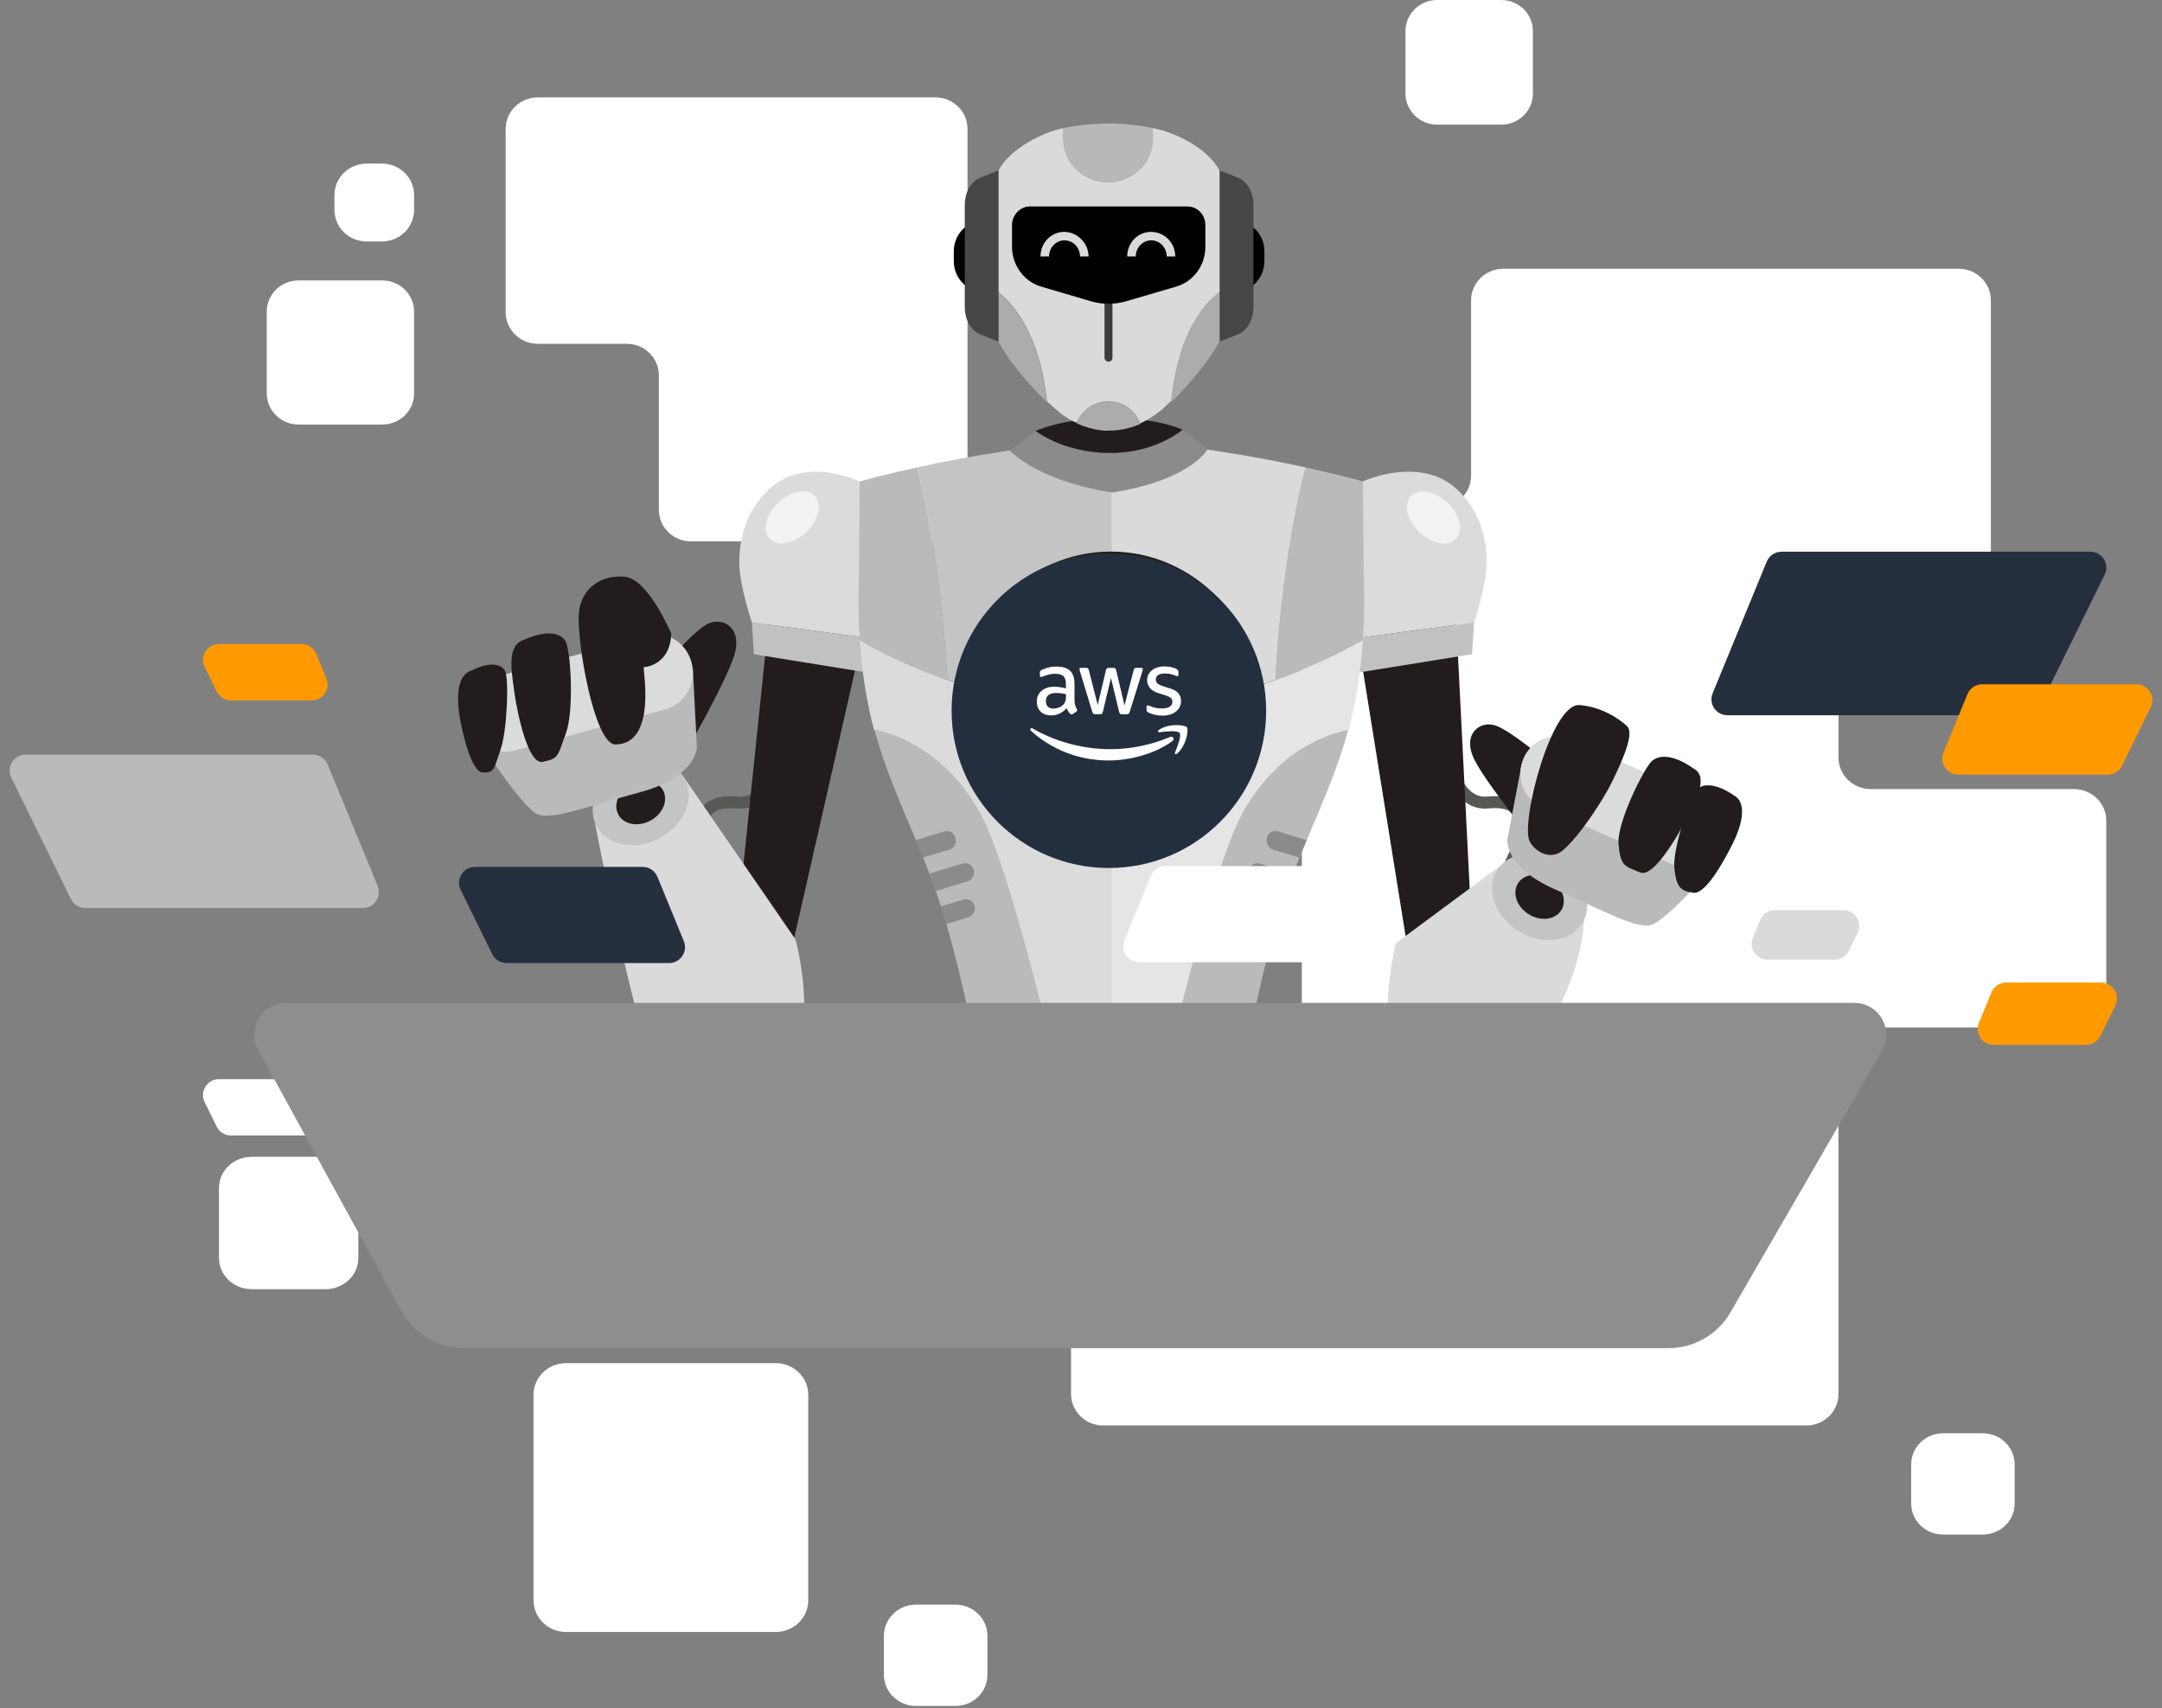
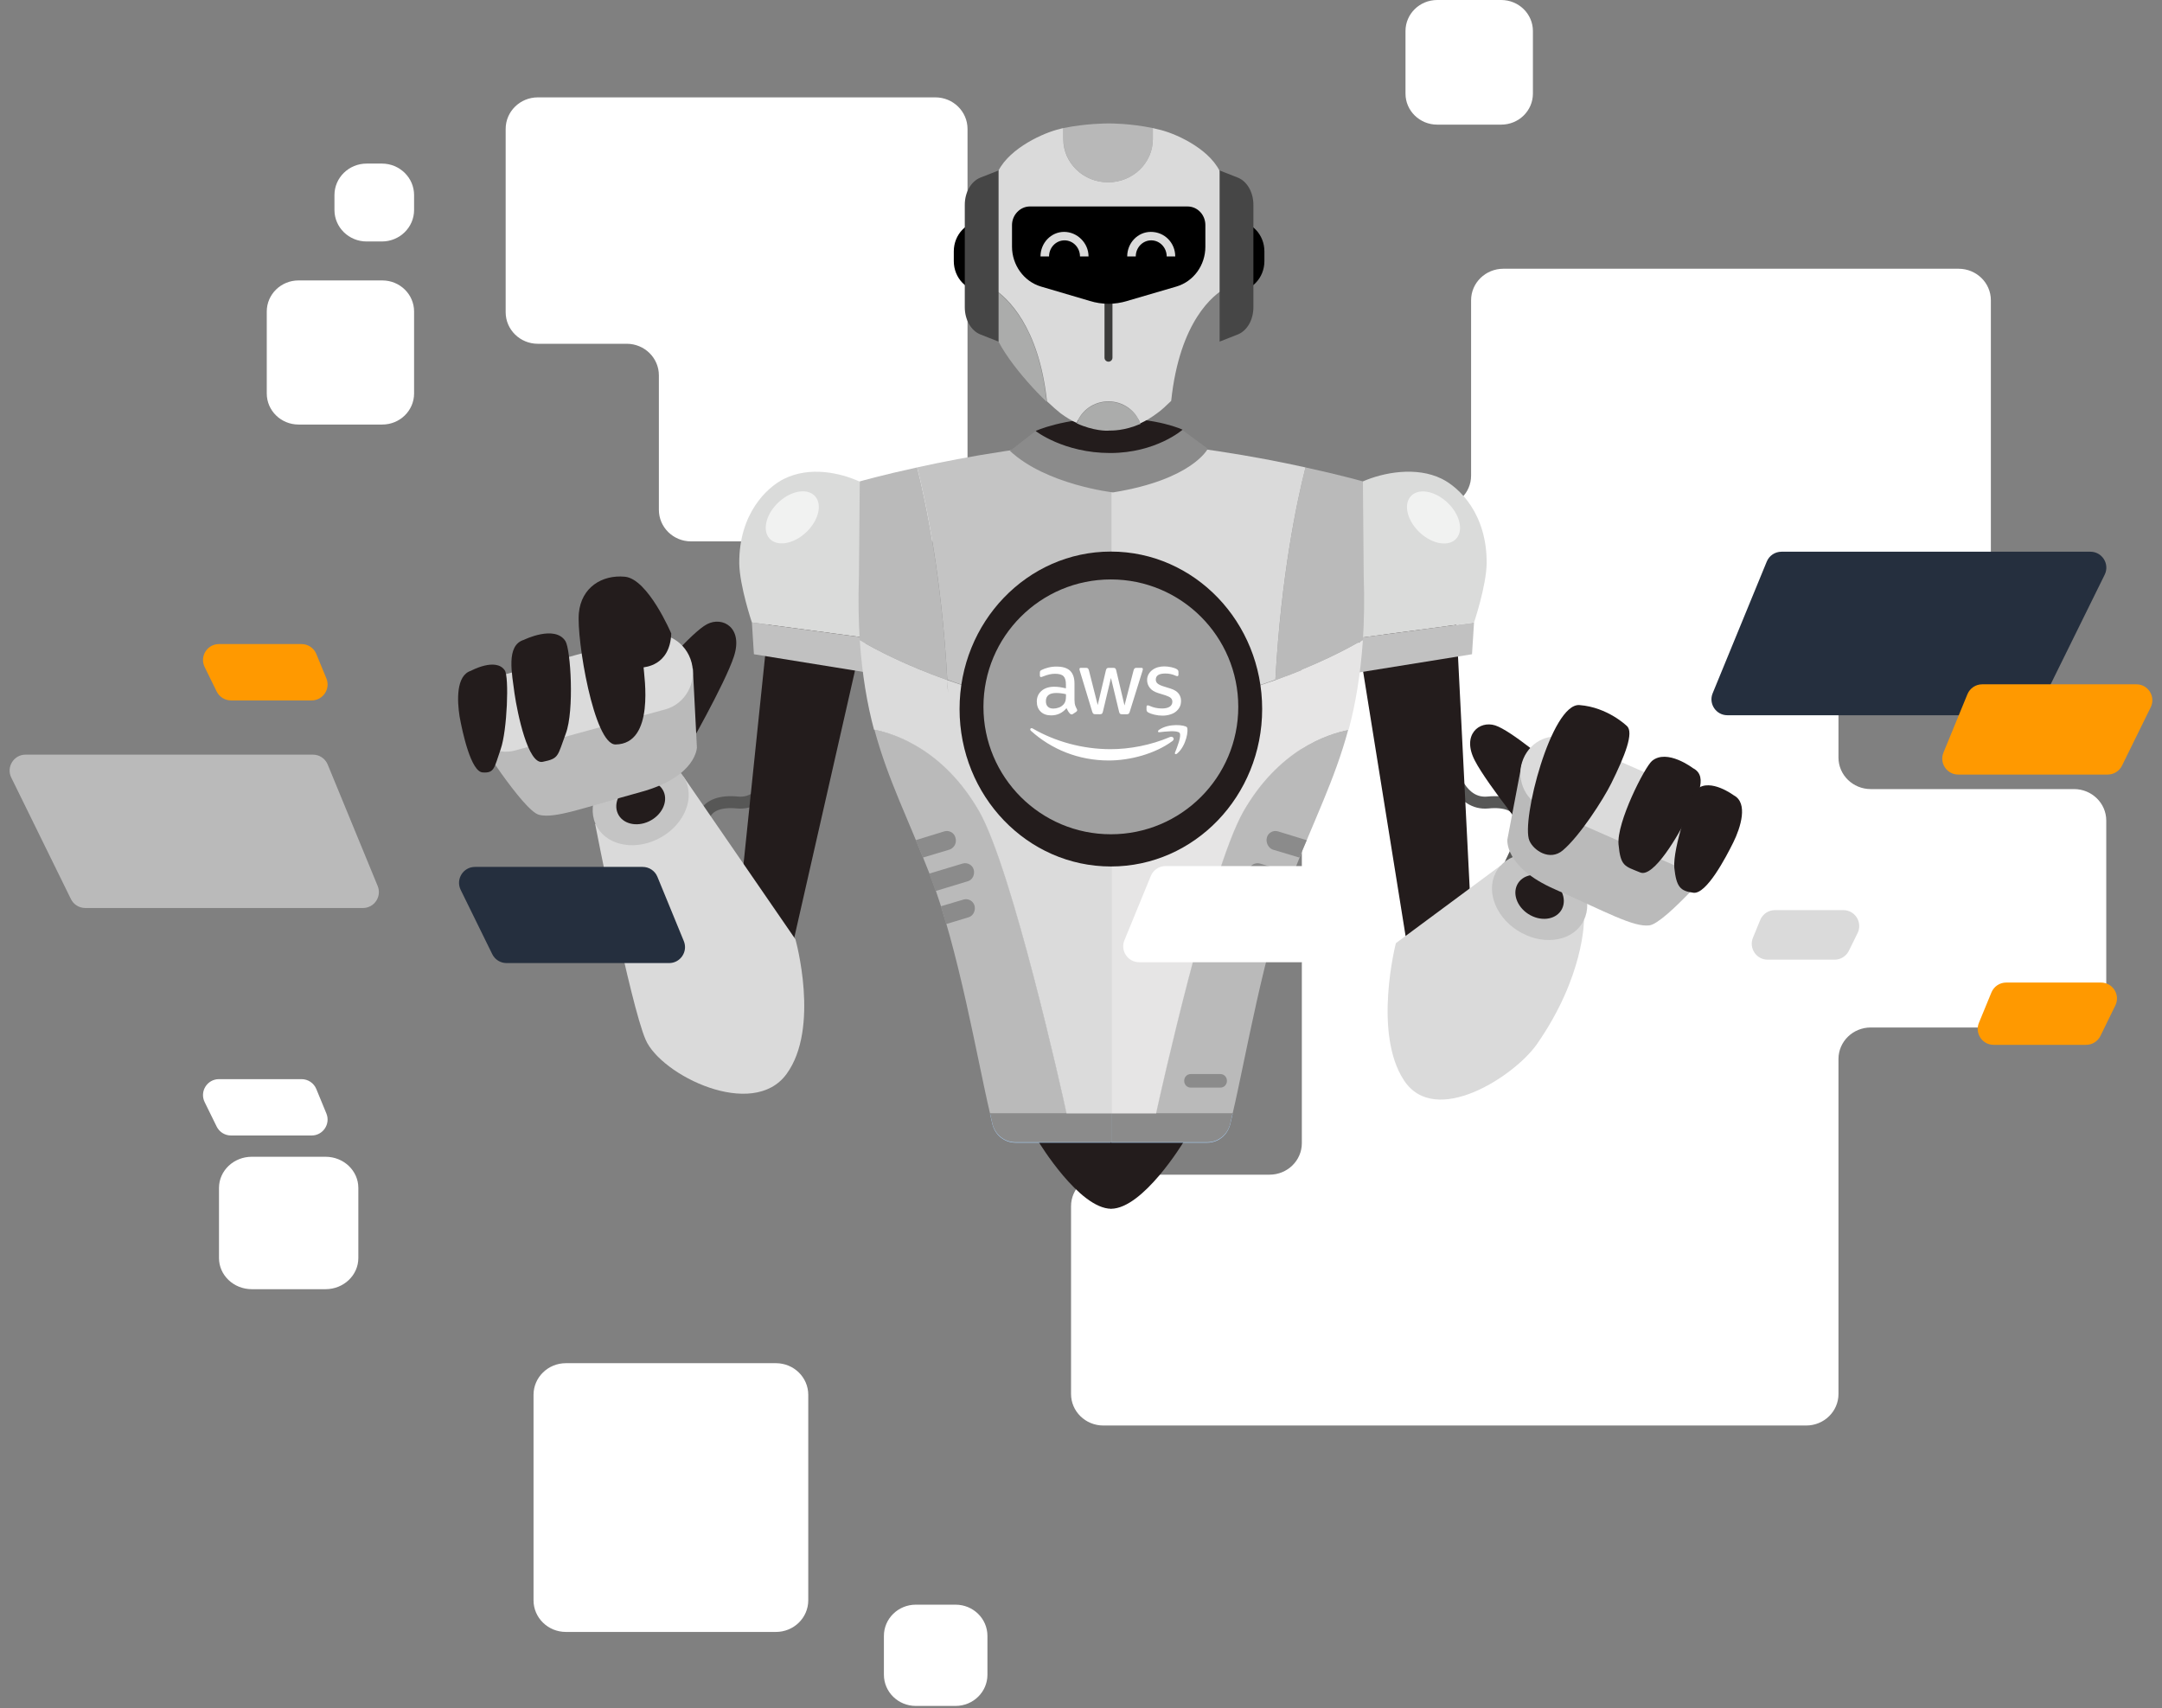
<svg xmlns="http://www.w3.org/2000/svg" width="543" height="429" viewBox="0 0 543 429" fill="none">
  <rect x="0" y="0" width="543" height="429" fill="#808080" stroke="none" />
  <path d="M243 128.041V32.385C243 28.005 239.385 24.455 234.926 24.455H135.074C130.615 24.455 127 28.005 127 32.385V78.41C127 82.79 130.615 86.34 135.074 86.34H157.408C161.867 86.34 165.482 89.89 165.482 94.27V128.041C165.482 132.42 169.097 135.97 173.557 135.97H234.926C239.385 135.97 243 132.42 243 128.041Z" fill="white" />
  <path d="M96.021 70.431H74.979C70.572 70.431 67 73.925 67 78.236V98.819C67 103.13 70.572 106.624 74.979 106.624H96.021C100.428 106.624 104 103.13 104 98.819V78.236C104 73.925 100.428 70.431 96.021 70.431Z" fill="white" />
  <path d="M81.763 290.525H63.237C58.688 290.525 55 294.03 55 298.352V315.957C55 320.28 58.688 323.784 63.237 323.784H81.763C86.312 323.784 90 320.28 90 315.957V298.352C90 294.03 86.312 290.525 81.763 290.525Z" fill="white" />
  <path d="M194.881 342.37H142.119C137.635 342.37 134 345.926 134 350.312V401.924C134 406.31 137.635 409.866 142.119 409.866H194.881C199.365 409.866 203 406.31 203 401.924V350.312C203 345.926 199.365 342.37 194.881 342.37Z" fill="white" />
  <path d="M377.038 0H360.962C356.565 0 353 3.487 353 7.789V23.514C353 27.815 356.565 31.302 360.962 31.302H377.038C381.435 31.302 385 27.815 385 23.514V7.789C385 3.487 381.435 0 377.038 0Z" fill="white" />
  <path d="M95.913 41.084H92.087C87.621 41.084 84 44.626 84 48.995V52.737C84 57.106 87.621 60.648 92.087 60.648H95.913C100.379 60.648 104 57.106 104 52.737V48.995C104 44.626 100.379 41.084 95.913 41.084Z" fill="white" />
-   <path d="M497.99 359.978H488.01C483.586 359.978 480 363.485 480 367.813V377.576C480 381.903 483.586 385.411 488.01 385.411H497.99C502.414 385.411 506 381.903 506 377.576V367.813C506 363.485 502.414 359.978 497.99 359.978Z" fill="white" />
  <path d="M239.99 403.019H230.01C225.586 403.019 222 406.527 222 410.854V420.617C222 424.944 225.586 428.452 230.01 428.452H239.99C244.414 428.452 248 424.944 248 420.617V410.854C248 406.527 244.414 403.019 239.99 403.019Z" fill="white" />
  <path d="M377.58 67.496H491.911C496.389 67.496 500.018 71.038 500.018 75.407V161.651C500.018 166.02 496.389 169.561 491.911 169.561H469.851C465.374 169.561 461.745 173.104 461.745 177.472V190.27C461.745 194.639 465.374 198.181 469.851 198.181H520.894C525.371 198.181 529 201.723 529 206.092V250.145C529 254.514 525.371 258.056 520.894 258.056H469.851C465.374 258.056 461.745 261.598 461.745 265.967V350.111C461.745 354.48 458.116 358.022 453.638 358.022H277.107C272.629 358.022 269 354.48 269 350.111V302.933C269 298.564 272.629 295.023 277.107 295.023H318.858C323.335 295.023 326.965 291.481 326.965 287.112V135.282C326.965 130.913 330.594 127.372 335.072 127.372H361.366C365.844 127.372 369.474 123.83 369.474 119.461V75.407C369.474 71.038 373.103 67.496 377.58 67.496Z" fill="white" />
  <path d="M81.974 279.659C83.058 282.292 81.122 285.182 78.275 285.182H58.01C56.485 285.182 55.093 284.315 54.42 282.946L51.398 276.795C50.092 274.137 52.027 271.031 54.988 271.031H75.742C77.363 271.031 78.823 272.009 79.441 273.508L81.974 279.659Z" fill="white" />
  <path d="M430.146 174.115C429.065 176.747 431.001 179.635 433.846 179.635H508.717C510.24 179.635 511.632 178.769 512.305 177.403L528.605 144.334C529.916 141.676 527.981 138.565 525.017 138.565H447.43C445.808 138.565 444.346 139.545 443.73 141.046L430.146 174.115Z" fill="#252F3E" />
  <path d="M194.258 193.573C194.258 193.573 192.111 202.191 185.261 201.553C176.571 200.702 174.424 206.022 178.104 213.789C181.99 221.768 184.75 229.855 184.75 229.855" stroke="#575756" stroke-width="3" stroke-miterlimit="10" />
  <path d="M217.775 155.058L198.759 238.686L185.672 227.301L193.544 151.44L217.775 155.058Z" fill="#231C1C" />
  <path d="M188.84 156.335L217.365 160.165L217.672 168.89L189.351 164.315L188.84 156.335Z" fill="#C1C1C1" />
  <path d="M188.839 156.335C188.839 156.335 185.771 147.185 185.669 141.546C185.567 128.991 192.621 122.394 196.916 120.266C203.357 117.075 210.923 118.671 216.035 121.011L217.364 160.165L188.839 156.335Z" fill="#DADBDA" />
  <path opacity="0.63" d="M202.257 133.883C205.464 131.004 206.598 126.903 204.791 124.723C202.984 122.543 198.919 123.109 195.712 125.988C192.506 128.867 191.371 132.968 193.179 135.148C194.986 137.328 199.051 136.762 202.257 133.883Z" fill="white" />
  <path d="M364.695 193.573C364.695 193.573 366.842 202.191 373.692 201.553C382.383 200.702 384.53 206.022 380.849 213.789C376.964 221.768 374.204 229.855 374.204 229.855" stroke="#575756" stroke-width="3" stroke-miterlimit="10" />
  <path d="M339.543 151.12L354.368 243.472L369.193 224.534L365.512 151.439L339.543 151.12Z" fill="#231C1C" />
  <path d="M370.215 156.335L341.588 160.165L341.281 168.89L369.704 164.315L370.215 156.335Z" fill="#C1C1C1" />
  <path d="M370.217 156.334C370.217 156.334 373.284 147.184 373.386 141.545C373.488 128.99 366.434 122.394 362.14 120.266C355.698 117.074 347.417 118.67 342.305 120.904L341.691 160.164L370.217 156.334Z" fill="#DADBDA" />
  <path opacity="0.63" d="M365.842 135.173C367.649 132.993 366.515 128.892 363.308 126.013C360.101 123.135 356.037 122.568 354.229 124.749C352.422 126.929 353.557 131.03 356.763 133.909C359.97 136.787 364.035 137.354 365.842 135.173Z" fill="white" />
  <path d="M260.922 286.882C260.922 286.882 271.044 303.586 279.121 303.586V286.882H260.922Z" fill="#231C1C" />
  <path d="M267.976 279.754C267.976 279.967 268.078 280.073 268.078 280.073C268.078 280.073 268.078 279.967 267.976 279.754H248.652C248.857 280.711 249.061 281.563 249.266 282.414C249.981 285.18 252.333 286.989 255.094 286.989H279.12V279.754H267.976Z" fill="#ABD5FF" />
  <path d="M230.352 117.394C221.559 119.309 215.936 120.905 215.936 120.905L215.731 144.525C215.527 150.589 215.629 155.909 215.936 160.803C219.923 163.144 227.387 167.081 237.918 170.805C236.486 144.737 232.499 125.799 230.352 117.394Z" fill="#BABABA" />
  <path d="M279.12 179.528V110.477C260.41 111.541 242.314 114.732 230.352 117.392C232.499 125.798 236.486 144.63 237.917 170.697C248.653 174.634 262.557 178.251 279.12 179.528Z" fill="#C4C4C4" />
  <path d="M246.098 203.893C237.305 188.359 225.138 184.316 219.617 183.252C222.991 195.807 228.205 205.914 233.624 219.852C240.781 238.259 245.382 265.816 248.654 279.647H267.977C266.852 274.86 254.379 218.576 246.098 203.893Z" fill="#BABABA" />
  <path d="M268.078 279.967C268.078 279.967 268.078 279.86 267.976 279.647H248.652C248.857 280.605 249.061 281.456 249.266 282.307C249.981 285.074 252.333 286.882 255.094 286.882H279.12V279.647H267.976C267.976 279.86 268.078 279.967 268.078 279.967Z" fill="#8B8B8B" />
  <path d="M237.915 170.805C238.018 171.869 238.018 172.933 238.12 173.997C238.018 172.933 237.915 171.869 237.915 170.805C227.385 167.081 219.921 163.144 215.934 160.804C216.547 169.528 217.774 176.763 219.512 183.253C225.033 184.317 237.2 188.467 245.992 203.894C254.274 218.577 266.849 274.861 267.872 279.649H279.118V179.636C262.555 178.253 248.651 174.635 237.915 170.805Z" fill="#DBDBDB" />
  <path d="M244.567 218.469C244.26 217.193 242.931 216.554 241.806 216.873L233.32 219.427C233.423 219.64 233.423 219.746 233.525 219.852C234.036 221.129 234.445 222.406 234.956 223.789L243.033 221.342C244.26 221.023 244.874 219.64 244.567 218.469Z" fill="#8B8B8B" />
  <path d="M244.771 227.514C244.464 226.237 243.135 225.599 242.011 225.918L236.285 227.621C236.796 229.11 237.205 230.6 237.614 232.089L243.238 230.387C244.362 230.068 245.078 228.791 244.771 227.514Z" fill="#8B8B8B" />
  <path d="M239.965 210.384C239.658 209.108 238.329 208.469 237.204 208.788L229.945 211.023C230.559 212.406 231.172 213.895 231.786 215.385L238.534 213.363C239.658 212.938 240.374 211.661 239.965 210.384Z" fill="#8B8B8B" />
-   <path d="M260.821 271.455C260.821 272.413 260.106 273.158 259.185 273.158H251.722C250.802 273.158 250.086 272.413 250.086 271.455C250.086 270.498 250.802 269.753 251.722 269.753H259.185C260.106 269.753 260.821 270.498 260.821 271.455Z" fill="#8B8B8B" />
  <path d="M297.214 286.882C297.214 286.882 287.093 303.586 279.016 303.586V286.882H297.214Z" fill="#231C1C" />
  <path d="M290.261 279.754C290.261 279.967 290.159 280.073 290.159 280.073C290.159 280.073 290.159 279.967 290.261 279.754H309.585C309.38 280.711 309.176 281.563 308.971 282.414C308.256 285.18 305.904 286.989 303.144 286.989H279.117V279.754H290.261Z" fill="#ABD5FF" />
  <path d="M327.886 117.394C336.679 119.309 342.302 120.905 342.302 120.905L342.507 144.525C342.711 150.589 342.609 155.909 342.302 160.803C338.315 163.144 330.851 167.081 320.32 170.805C321.752 144.737 325.739 125.799 327.886 117.394Z" fill="#BABABA" />
  <path d="M279.117 179.528V110.477C297.827 111.541 315.924 114.732 327.886 117.392C325.739 125.798 321.752 144.63 320.32 170.697C309.585 174.634 295.68 178.251 279.117 179.528Z" fill="#DADADA" />
  <path d="M312.141 203.893C320.934 188.359 333.101 184.316 338.622 183.252C335.248 195.807 330.033 205.914 324.615 219.852C317.458 238.259 312.857 265.816 309.585 279.647H290.262C291.284 274.86 303.86 218.576 312.141 203.893Z" fill="#BABABA" />
  <path d="M290.159 279.967C290.159 279.967 290.159 279.86 290.261 279.647H309.585C309.38 280.605 309.176 281.456 308.971 282.307C308.256 285.074 305.904 286.882 303.144 286.882H279.117V279.647H290.261C290.159 279.86 290.159 279.967 290.159 279.967Z" fill="#8B8B8B" />
  <path d="M320.32 170.805C320.218 171.869 320.218 172.933 320.116 173.997C320.218 172.933 320.218 171.869 320.32 170.805C330.851 167.081 338.315 163.144 342.302 160.804C341.688 169.528 340.462 176.763 338.723 183.253C333.202 184.317 321.036 188.467 312.243 203.894C303.962 218.577 291.386 274.861 290.364 279.649H279.117V179.636C295.68 178.253 309.585 174.635 320.32 170.805Z" fill="#E6E5E5" />
  <path d="M313.674 218.472C313.981 217.195 315.31 216.557 316.435 216.876L324.921 219.43C324.818 219.643 324.818 219.749 324.716 219.855C324.205 221.132 323.796 222.409 323.285 223.792L315.208 221.345C313.981 221.026 313.265 219.643 313.674 218.472Z" fill="#8B8B8B" />
  <path d="M313.469 227.514C313.776 226.237 315.105 225.599 316.229 225.918L321.955 227.621C321.444 229.11 321.035 230.6 320.626 232.089L315.002 230.387C313.776 230.068 313.162 228.791 313.469 227.514Z" fill="#8B8B8B" />
  <path d="M318.173 210.384C318.48 209.108 319.809 208.469 320.934 208.788L328.193 211.023C327.579 212.406 326.966 213.895 326.352 215.385L319.605 213.363C318.582 212.938 317.866 211.661 318.173 210.384Z" fill="#8B8B8B" />
  <path d="M297.418 271.455C297.418 272.413 298.134 273.158 299.054 273.158H306.517C307.438 273.158 308.153 272.413 308.153 271.455C308.153 270.498 307.438 269.753 306.517 269.753H299.054C298.134 269.753 297.418 270.498 297.418 271.455Z" fill="#8B8B8B" />
  <path d="M303.349 112.711C303.349 112.711 299.464 120.478 279.527 123.67C279.527 123.67 262.76 121.755 253.66 113.243L260.101 108.243C260.101 108.243 277.584 105.37 297.01 108.03L303.349 112.711Z" fill="#8B8B8B" />
  <path d="M260.102 108.244C260.102 108.244 267.156 113.776 278.812 113.776C290.365 113.776 297.01 107.924 297.01 107.924C297.01 107.924 290.978 104.945 278.812 104.945C266.849 105.052 260.102 108.244 260.102 108.244Z" fill="#231C1C" />
  <path d="M279 217.619C299.987 217.619 317 199.914 317 178.074C317 156.234 299.987 138.529 279 138.529C258.013 138.529 241 156.234 241 178.074C241 199.914 258.013 217.619 279 217.619Z" fill="#231C1C" />
  <path d="M279 209.529C296.673 209.529 311 195.202 311 177.529C311 159.856 296.673 145.529 279 145.529C261.327 145.529 247 159.856 247 177.529C247 195.202 261.327 209.529 279 209.529Z" fill="#A0A0A0" />
  <path d="M278.301 45.789C284.538 45.789 289.548 40.895 289.548 34.937V32.17C283.924 31 279.119 31 278.506 31C277.892 31 272.78 31 267.055 32.17V34.83C267.055 40.895 272.064 45.789 278.301 45.789Z" fill="#B8B8B8" />
  <path d="M278.404 100.902C274.724 100.902 271.657 103.137 270.43 106.329C274.622 108.244 278.098 108.244 278.609 108.137C279.12 108.137 282.392 108.244 286.481 106.435C285.255 103.243 282.085 100.902 278.404 100.902Z" fill="#ABACAB" />
  <path d="M249.364 72.495C249.467 75.368 249.569 77.921 249.16 79.837C248.342 84.837 256.93 95.264 262.86 100.903C260.918 82.071 252.943 74.836 249.364 72.495Z" fill="#ABACAB" />
-   <path d="M307.746 72.389C304.884 73.985 296.295 80.475 294.148 101.009C300.078 95.264 308.667 84.837 307.849 79.943C307.644 77.921 307.644 75.261 307.746 72.389Z" fill="#ABACAB" />
  <path d="M307.746 72.388C308.155 63.025 309.893 50.151 306.314 42.916C303.349 37.064 294.863 33.34 290.876 32.489C290.467 32.383 289.956 32.276 289.547 32.17V34.936C289.547 40.895 284.537 45.789 278.3 45.789C272.064 45.789 267.054 40.895 267.054 34.936V32.17C266.747 32.276 266.44 32.276 266.236 32.383C262.351 33.234 253.762 37.064 250.798 42.81C247.117 50.151 248.855 63.025 249.366 72.388C253.047 74.729 260.919 81.964 262.964 100.796C264.293 102.073 265.418 103.03 266.338 103.775C267.769 104.839 269.201 105.69 270.428 106.222C271.655 103.03 274.722 100.796 278.402 100.796C282.083 100.796 285.253 103.137 286.377 106.328C287.809 105.69 289.24 104.839 290.774 103.669C291.694 103.03 292.818 101.966 294.148 100.689C296.295 80.474 304.883 73.984 307.746 72.388Z" fill="#DADADA" />
  <path d="M247.219 73.24H246.912C242.822 73.24 239.551 69.835 239.551 65.579V63.132C239.551 58.876 242.822 55.472 246.912 55.472H247.219C248.752 55.472 250.082 56.748 250.082 58.451V70.367C250.082 71.963 248.752 73.24 247.219 73.24Z" fill="black" />
  <path d="M250.798 85.796L246.198 83.987C243.846 83.029 242.312 80.263 242.312 77.178V51.43C242.312 48.344 243.846 45.578 246.198 44.62L250.798 42.812V85.796Z" fill="#464646" />
  <path d="M309.894 73.24H310.201C314.29 73.24 317.562 69.835 317.562 65.579V63.132C317.562 58.876 314.29 55.472 310.201 55.472H309.894C308.36 55.472 307.031 56.748 307.031 58.451V70.367C307.031 71.963 308.36 73.24 309.894 73.24Z" fill="black" />
  <path d="M306.312 85.796L310.913 83.987C313.265 83.029 314.798 80.263 314.798 77.178V51.43C314.798 48.344 313.265 45.578 310.913 44.62L306.312 42.812V85.796Z" fill="#464646" />
  <path d="M278.402 54.94V89.838" stroke="#3C3C3B" stroke-width="2" stroke-miterlimit="10" stroke-linecap="round" stroke-linejoin="round" />
  <path d="M298.238 51.853H258.67C256.217 51.853 254.172 53.981 254.172 56.535V61.961C254.172 66.536 257.137 70.686 261.431 71.963L273.7 75.58C276.767 76.537 280.039 76.537 283.106 75.58L295.477 71.963C299.771 70.686 302.736 66.643 302.736 61.961V56.535C302.736 53.981 300.794 51.853 298.238 51.853Z" fill="black" />
  <path d="M273.393 64.409H271.245C271.245 62.175 269.507 60.366 267.36 60.366C265.213 60.366 263.475 62.175 263.475 64.409H261.328C261.328 61.005 263.986 58.238 267.258 58.238C270.53 58.238 273.393 61.005 273.393 64.409Z" fill="#DADADA" />
  <path d="M295.17 64.409H293.023C293.023 62.175 291.285 60.366 289.138 60.366C286.991 60.366 285.253 62.175 285.253 64.409H283.105C283.105 61.005 285.764 58.238 289.035 58.238C292.512 58.238 295.17 61.005 295.17 64.409Z" fill="#DADADA" />
  <path d="M171.667 195.063L199.783 235.92C199.783 235.92 206.02 258.157 197.534 269.754C189.048 281.351 166.043 270.073 162.158 261.136C158.273 252.199 149.48 206.98 149.48 206.98L171.667 195.063Z" fill="#DADADA" />
  <path d="M164.974 210.844C171.246 207.879 174.514 201.313 172.273 196.176C170.031 191.04 163.129 189.28 156.857 192.244C150.585 195.208 147.317 201.775 149.559 206.911C151.8 212.047 158.702 213.808 164.974 210.844Z" fill="#C4C4C4" />
  <path d="M162.989 206.291C166.176 204.785 167.833 201.438 166.689 198.817C165.545 196.195 162.033 195.291 158.846 196.798C155.658 198.304 154.002 201.651 155.146 204.272C156.29 206.894 159.801 207.798 162.989 206.291Z" fill="#231C1C" />
  <path d="M376.86 217.408L350.584 236.879C350.584 236.879 344.756 259.435 352.629 271.351C360.501 283.268 380.336 270.287 385.959 262.308C397.921 245.178 397.819 231.133 397.819 231.133L376.86 217.408Z" fill="#DADADA" />
  <path d="M397.768 231.184C400.251 226.169 397.299 219.443 391.176 216.159C385.052 212.876 378.076 214.279 375.593 219.294C373.11 224.308 376.062 231.035 382.185 234.318C388.309 237.601 395.285 236.198 397.768 231.184Z" fill="#C4C4C4" />
  <path d="M392.314 228.26C393.581 225.7 392.086 222.273 388.974 220.604C385.862 218.936 382.312 219.658 381.044 222.217C379.777 224.777 381.273 228.204 384.385 229.873C387.497 231.541 391.047 230.819 392.314 228.26Z" fill="#231C1C" />
  <path d="M164.297 170.06C164.706 169.528 173.703 158.782 177.588 156.761C181.473 154.739 186.688 157.612 184.336 164.847C182.087 171.763 172.067 189.212 172.067 189.212L164.297 170.06Z" fill="#231C1C" />
  <path d="M174.011 167.825L175.033 187.721C175.033 187.721 174.931 195.063 161.026 198.893C147.019 202.723 139.351 205.702 135.364 204.638C131.376 203.574 119.414 184.636 119.414 184.636L174.011 167.825Z" fill="#BABABA" />
  <path d="M129.435 188.466L167.162 178.146C172.07 176.762 175.035 171.549 173.706 166.442C172.376 161.335 167.367 158.249 162.459 159.633L124.732 169.953C119.825 171.336 116.86 176.55 118.189 181.657C119.416 186.764 124.528 189.849 129.435 188.466Z" fill="#DBDBDB" />
  <path d="M131.582 160.697C131.582 160.697 139.352 156.866 142.011 161.016C143.34 163.144 144.26 178.465 142.113 184.21C139.966 189.956 140.477 190.488 136.285 191.339C132.604 192.084 129.946 179.103 129.231 174.209C128.617 169.315 126.981 162.08 131.582 160.697Z" fill="#231C1C" />
  <path d="M118.289 168.463C118.289 168.463 124.525 165.058 126.775 168.357C127.899 169.953 127.388 183.465 125.752 188.147C124.116 192.828 124.219 194.211 121.254 193.998C118.289 193.892 116.142 183.891 115.426 179.954C114.812 176.017 114.506 169.634 118.289 168.463Z" fill="#231C1C" />
  <path d="M168.59 159.101C168.59 159.101 162.762 145.376 156.935 144.844C151.209 144.312 145.995 147.504 145.382 153.994C144.768 160.485 149.164 186.977 154.583 186.977C164.603 186.871 161.74 169.635 161.638 167.613C161.638 167.507 168.283 167.4 168.59 159.101Z" fill="#231C1C" />
  <path d="M390.148 192.615C389.74 192.189 379.515 183.465 375.528 182.188C371.541 180.911 367.042 184.529 370.416 191.019C373.585 197.19 385.752 212.086 385.752 212.086L390.148 192.615Z" fill="#231C1C" />
  <path d="M382.171 191.978L378.593 210.81C378.593 210.81 377.672 217.726 390.555 223.365C403.335 229.004 410.287 232.94 414.275 232.408C418.262 231.876 432.064 215.704 432.064 215.704L382.171 191.978Z" fill="#BABABA" />
  <path d="M421.943 217.94L387.284 202.725C382.785 200.703 380.638 195.277 382.581 190.596C384.523 185.914 389.737 183.68 394.236 185.702L428.896 200.916C433.394 202.938 435.541 208.364 433.599 213.045C431.656 217.727 426.442 219.961 421.943 217.94Z" fill="#DBDBDB" />
  <path d="M408.553 182.296C408.553 182.296 403.747 177.614 396.693 177.082C389.638 176.55 381.97 206.235 384.117 211.129C385.14 213.576 389.229 216.343 392.501 213.576C396.795 209.959 402.725 200.702 404.668 196.766C408.042 189.956 410.495 183.892 408.553 182.296Z" fill="#231C1C" />
  <path d="M425.217 192.936C425.217 192.936 418.674 187.936 414.891 191.127C413.05 192.723 405.996 206.555 406.507 212.088C407.018 217.62 408.04 217.514 411.926 219.11C415.3 220.599 421.638 209.534 423.683 205.385C425.728 201.129 429.409 195.064 425.217 192.936Z" fill="#231C1C" />
  <path d="M435.442 199.745C435.442 199.745 429.614 195.383 426.24 198.149C424.604 199.532 420.105 213.045 420.514 217.939C421.026 222.833 422.048 223.791 425.32 224.216C428.591 224.642 433.499 215.279 435.339 211.555C437.18 207.831 439.122 201.66 435.442 199.745Z" fill="#231C1C" />
-   <path d="M472.659 263.889C475.746 258.556 471.898 251.881 465.735 251.881H71.888C65.808 251.881 61.951 258.395 64.874 263.727L100.796 329.248C103.956 335.011 110.007 338.594 116.58 338.594H419.032C425.455 338.594 431.392 335.171 434.61 329.613L472.659 263.889Z" fill="#8E8E8E" />
  <path d="M94.857 222.525C95.94 225.157 94.004 228.047 91.157 228.047H21.407C19.881 228.047 18.488 227.179 17.816 225.81L2.83 195.294C1.525 192.637 3.46 189.531 6.421 189.531H78.602C80.223 189.531 81.684 190.51 82.301 192.009L94.857 222.525Z" fill="#BABABA" />
  <path d="M171.745 236.36C172.825 238.992 170.89 241.88 168.044 241.88H127.223C125.698 241.88 124.305 241.012 123.633 239.643L115.701 223.491C114.396 220.833 116.331 217.728 119.292 217.728H161.412C163.034 217.728 164.496 218.707 165.112 220.208L171.745 236.36Z" fill="#252F3E" />
  <path d="M81.974 170.389C83.058 173.022 81.122 175.912 78.275 175.912H58.01C56.485 175.912 55.093 175.045 54.42 173.676L51.398 167.526C50.092 164.868 52.027 161.762 54.988 161.762H75.742C77.363 161.762 78.823 162.74 79.441 164.239L81.974 170.389Z" fill="#FF9900" />
  <path d="M282.407 236.145C281.326 238.778 283.262 241.665 286.107 241.665H326.836C328.356 241.665 329.745 240.803 330.42 239.44L338.42 223.288C339.737 220.629 337.803 217.513 334.836 217.513H292.74C291.117 217.513 289.656 218.493 289.039 219.993L282.407 236.145Z" fill="white" />
  <path d="M488.113 189.013C487.033 191.645 488.968 194.532 491.814 194.532H529.365C530.89 194.532 532.282 193.665 532.955 192.297L540.165 177.634C541.472 174.976 539.538 171.869 536.576 171.869H497.833C496.211 171.869 494.749 172.849 494.133 174.35L488.113 189.013Z" fill="#FF9900" />
  <path d="M440.267 235.507C439.186 238.139 441.121 241.027 443.967 241.027H460.765C462.289 241.027 463.68 240.161 464.353 238.795L466.545 234.346C467.855 231.688 465.921 228.578 462.957 228.578H445.794C444.171 228.578 442.71 229.558 442.093 231.059L440.267 235.507Z" fill="#DADADA" />
  <path d="M497.017 256.891C495.933 259.523 497.868 262.414 500.715 262.414H523.943C525.469 262.414 526.863 261.545 527.535 260.175L531.28 252.534C532.583 249.877 530.649 246.773 527.689 246.773H503.862C502.241 246.773 500.781 247.752 500.163 249.25L497.017 256.891Z" fill="#FF9900" />
  <g clip-path="url(#clip0_1552_2797)">
-     <path d="M278.5 218C300.315 218 318 200.315 318 178.5C318 156.685 300.315 139 278.5 139C256.685 139 239 156.685 239 178.5C239 200.315 256.685 218 278.5 218Z" fill="#232F3E" />
    <path d="M269.881 175.962C269.881 176.448 269.935 176.841 270.027 177.126C270.135 177.42 270.266 177.736 270.452 178.075C270.521 178.176 270.544 178.284 270.544 178.376C270.544 178.507 270.467 178.639 270.297 178.77L269.472 179.317C269.371 179.387 269.256 179.433 269.132 179.433C269.001 179.433 268.87 179.364 268.739 179.248C268.561 179.055 268.407 178.855 268.268 178.631C268.122 178.376 267.983 178.122 267.859 177.859C266.833 179.071 265.545 179.672 263.994 179.672C262.891 179.672 262.011 179.356 261.371 178.731C260.731 178.099 260.399 177.258 260.399 176.208C260.399 175.09 260.793 174.187 261.595 173.5C262.397 172.814 263.462 172.474 264.812 172.474C265.259 172.474 265.722 172.513 266.201 172.582C266.687 172.652 267.188 172.752 267.713 172.876V171.919C267.713 170.924 267.504 170.222 267.096 169.821C266.679 169.412 265.969 169.219 264.959 169.219C264.496 169.219 264.025 169.273 263.539 169.388C263.053 169.504 262.582 169.651 262.119 169.836C261.973 169.905 261.819 169.959 261.657 170.006C261.587 170.029 261.518 170.037 261.448 170.044C261.263 170.044 261.171 169.913 261.171 169.635V168.995C261.171 168.787 261.194 168.625 261.263 168.532C261.363 168.416 261.487 168.316 261.633 168.254C262.096 168.015 262.644 167.822 263.284 167.66C263.956 167.491 264.642 167.406 265.337 167.413C266.903 167.413 268.044 167.768 268.777 168.478C269.503 169.188 269.865 170.26 269.865 171.711V175.969L269.881 175.962ZM264.55 177.96C264.982 177.96 265.429 177.883 265.9 177.721C266.37 177.566 266.795 177.273 267.15 176.88C267.358 176.633 267.52 176.355 267.597 176.039C267.674 175.722 267.728 175.344 267.728 174.897V174.349C267.327 174.249 266.926 174.179 266.517 174.125C266.108 174.071 265.691 174.048 265.283 174.048C264.403 174.048 263.755 174.218 263.323 174.573C262.891 174.928 262.683 175.429 262.683 176.085C262.683 176.702 262.837 177.165 263.169 177.474C263.485 177.805 263.94 177.96 264.55 177.96ZM275.096 179.379C274.857 179.379 274.702 179.341 274.594 179.248C274.486 179.171 274.394 178.986 274.317 178.739L271.231 168.586C271.169 168.416 271.13 168.239 271.115 168.062C271.115 167.853 271.223 167.73 271.431 167.73H272.72C272.967 167.73 273.136 167.768 273.229 167.861C273.337 167.938 273.414 168.123 273.491 168.378L275.698 177.072L277.75 168.378C277.819 168.116 277.896 167.946 277.997 167.861C278.151 167.761 278.336 167.714 278.521 167.73H279.578C279.825 167.73 280.002 167.768 280.103 167.861C280.203 167.938 280.303 168.123 280.35 168.378L282.425 177.18L284.701 168.378C284.778 168.116 284.871 167.946 284.963 167.861C285.117 167.761 285.295 167.714 285.472 167.73H286.699C286.907 167.73 287.031 167.838 287.031 168.062C287.031 168.131 287.015 168.193 287 168.27C286.977 168.386 286.946 168.494 286.907 168.602L283.744 178.754C283.667 179.017 283.574 179.186 283.466 179.263C283.32 179.356 283.142 179.402 282.965 179.395H281.831C281.584 179.395 281.414 179.356 281.306 179.263C281.206 179.171 281.113 179.001 281.059 178.739L279.023 170.268L277.001 178.731C276.932 178.993 276.855 179.163 276.755 179.256C276.647 179.348 276.461 179.387 276.23 179.387L275.096 179.379ZM291.976 179.734C291.289 179.734 290.61 179.657 289.955 179.495C289.299 179.341 288.79 179.163 288.443 178.97C288.234 178.855 288.088 178.723 288.034 178.6C287.98 178.484 287.956 178.361 287.956 178.23V177.558C287.956 177.281 288.064 177.15 288.257 177.15C288.335 177.15 288.412 177.165 288.497 177.188C288.574 177.211 288.697 177.265 288.828 177.319C289.276 177.52 289.762 177.674 290.271 177.782C290.796 177.89 291.305 177.937 291.837 177.937C292.663 177.937 293.311 177.79 293.758 177.504C294.19 177.242 294.452 176.764 294.445 176.255C294.452 175.915 294.329 175.583 294.09 175.337C293.851 175.09 293.403 174.866 292.763 174.65L290.857 174.056C289.901 173.755 289.191 173.308 288.759 172.721C288.335 172.174 288.103 171.502 288.103 170.816C288.103 170.268 288.227 169.782 288.458 169.358C288.697 168.941 289.006 168.571 289.407 168.278C289.8 167.977 290.248 167.753 290.772 167.591C291.297 167.437 291.852 167.367 292.431 167.367C292.717 167.367 293.025 167.383 293.311 167.421C293.611 167.46 293.889 167.514 294.167 167.568C294.429 167.637 294.684 167.699 294.915 167.776C295.154 167.853 295.34 167.93 295.471 168.015C295.625 168.092 295.764 168.208 295.864 168.347C295.949 168.478 295.988 168.625 295.98 168.779V169.396C295.98 169.674 295.872 169.821 295.679 169.821C295.502 169.797 295.332 169.743 295.178 169.666C294.383 169.319 293.527 169.142 292.655 169.157C291.906 169.157 291.312 169.273 290.904 169.527C290.495 169.774 290.286 170.16 290.286 170.692C290.286 171.063 290.418 171.379 290.68 171.626C290.942 171.873 291.428 172.127 292.122 172.351L293.989 172.937C294.931 173.238 295.617 173.662 296.026 174.203C296.435 174.743 296.628 175.36 296.628 176.039C296.628 176.602 296.512 177.119 296.289 177.566C296.049 178.014 295.733 178.407 295.332 178.723C294.923 179.055 294.437 179.287 293.874 179.456C293.264 179.642 292.647 179.734 291.976 179.734ZM294.46 186.114C290.14 189.308 283.86 190.998 278.46 190.998C270.891 190.998 264.071 188.197 258.926 183.545C258.517 183.175 258.887 182.681 259.373 182.967C264.943 186.199 271.817 188.159 278.922 188.159C283.721 188.159 288.983 187.163 293.835 185.111C294.553 184.787 295.17 185.59 294.46 186.114ZM296.258 184.07C295.702 183.36 292.601 183.73 291.197 183.9C290.78 183.954 290.711 183.584 291.096 183.306C293.565 181.57 297.623 182.072 298.102 182.65C298.572 183.244 297.97 187.302 295.656 189.246C295.301 189.547 294.962 189.393 295.116 189C295.64 187.696 296.813 184.764 296.258 184.07Z" fill="white" />
  </g>
  <defs>
    <clipPath id="clip0_1552_2797">
      <rect width="79" height="79" fill="white" transform="translate(239 139)" />
    </clipPath>
  </defs>
</svg>